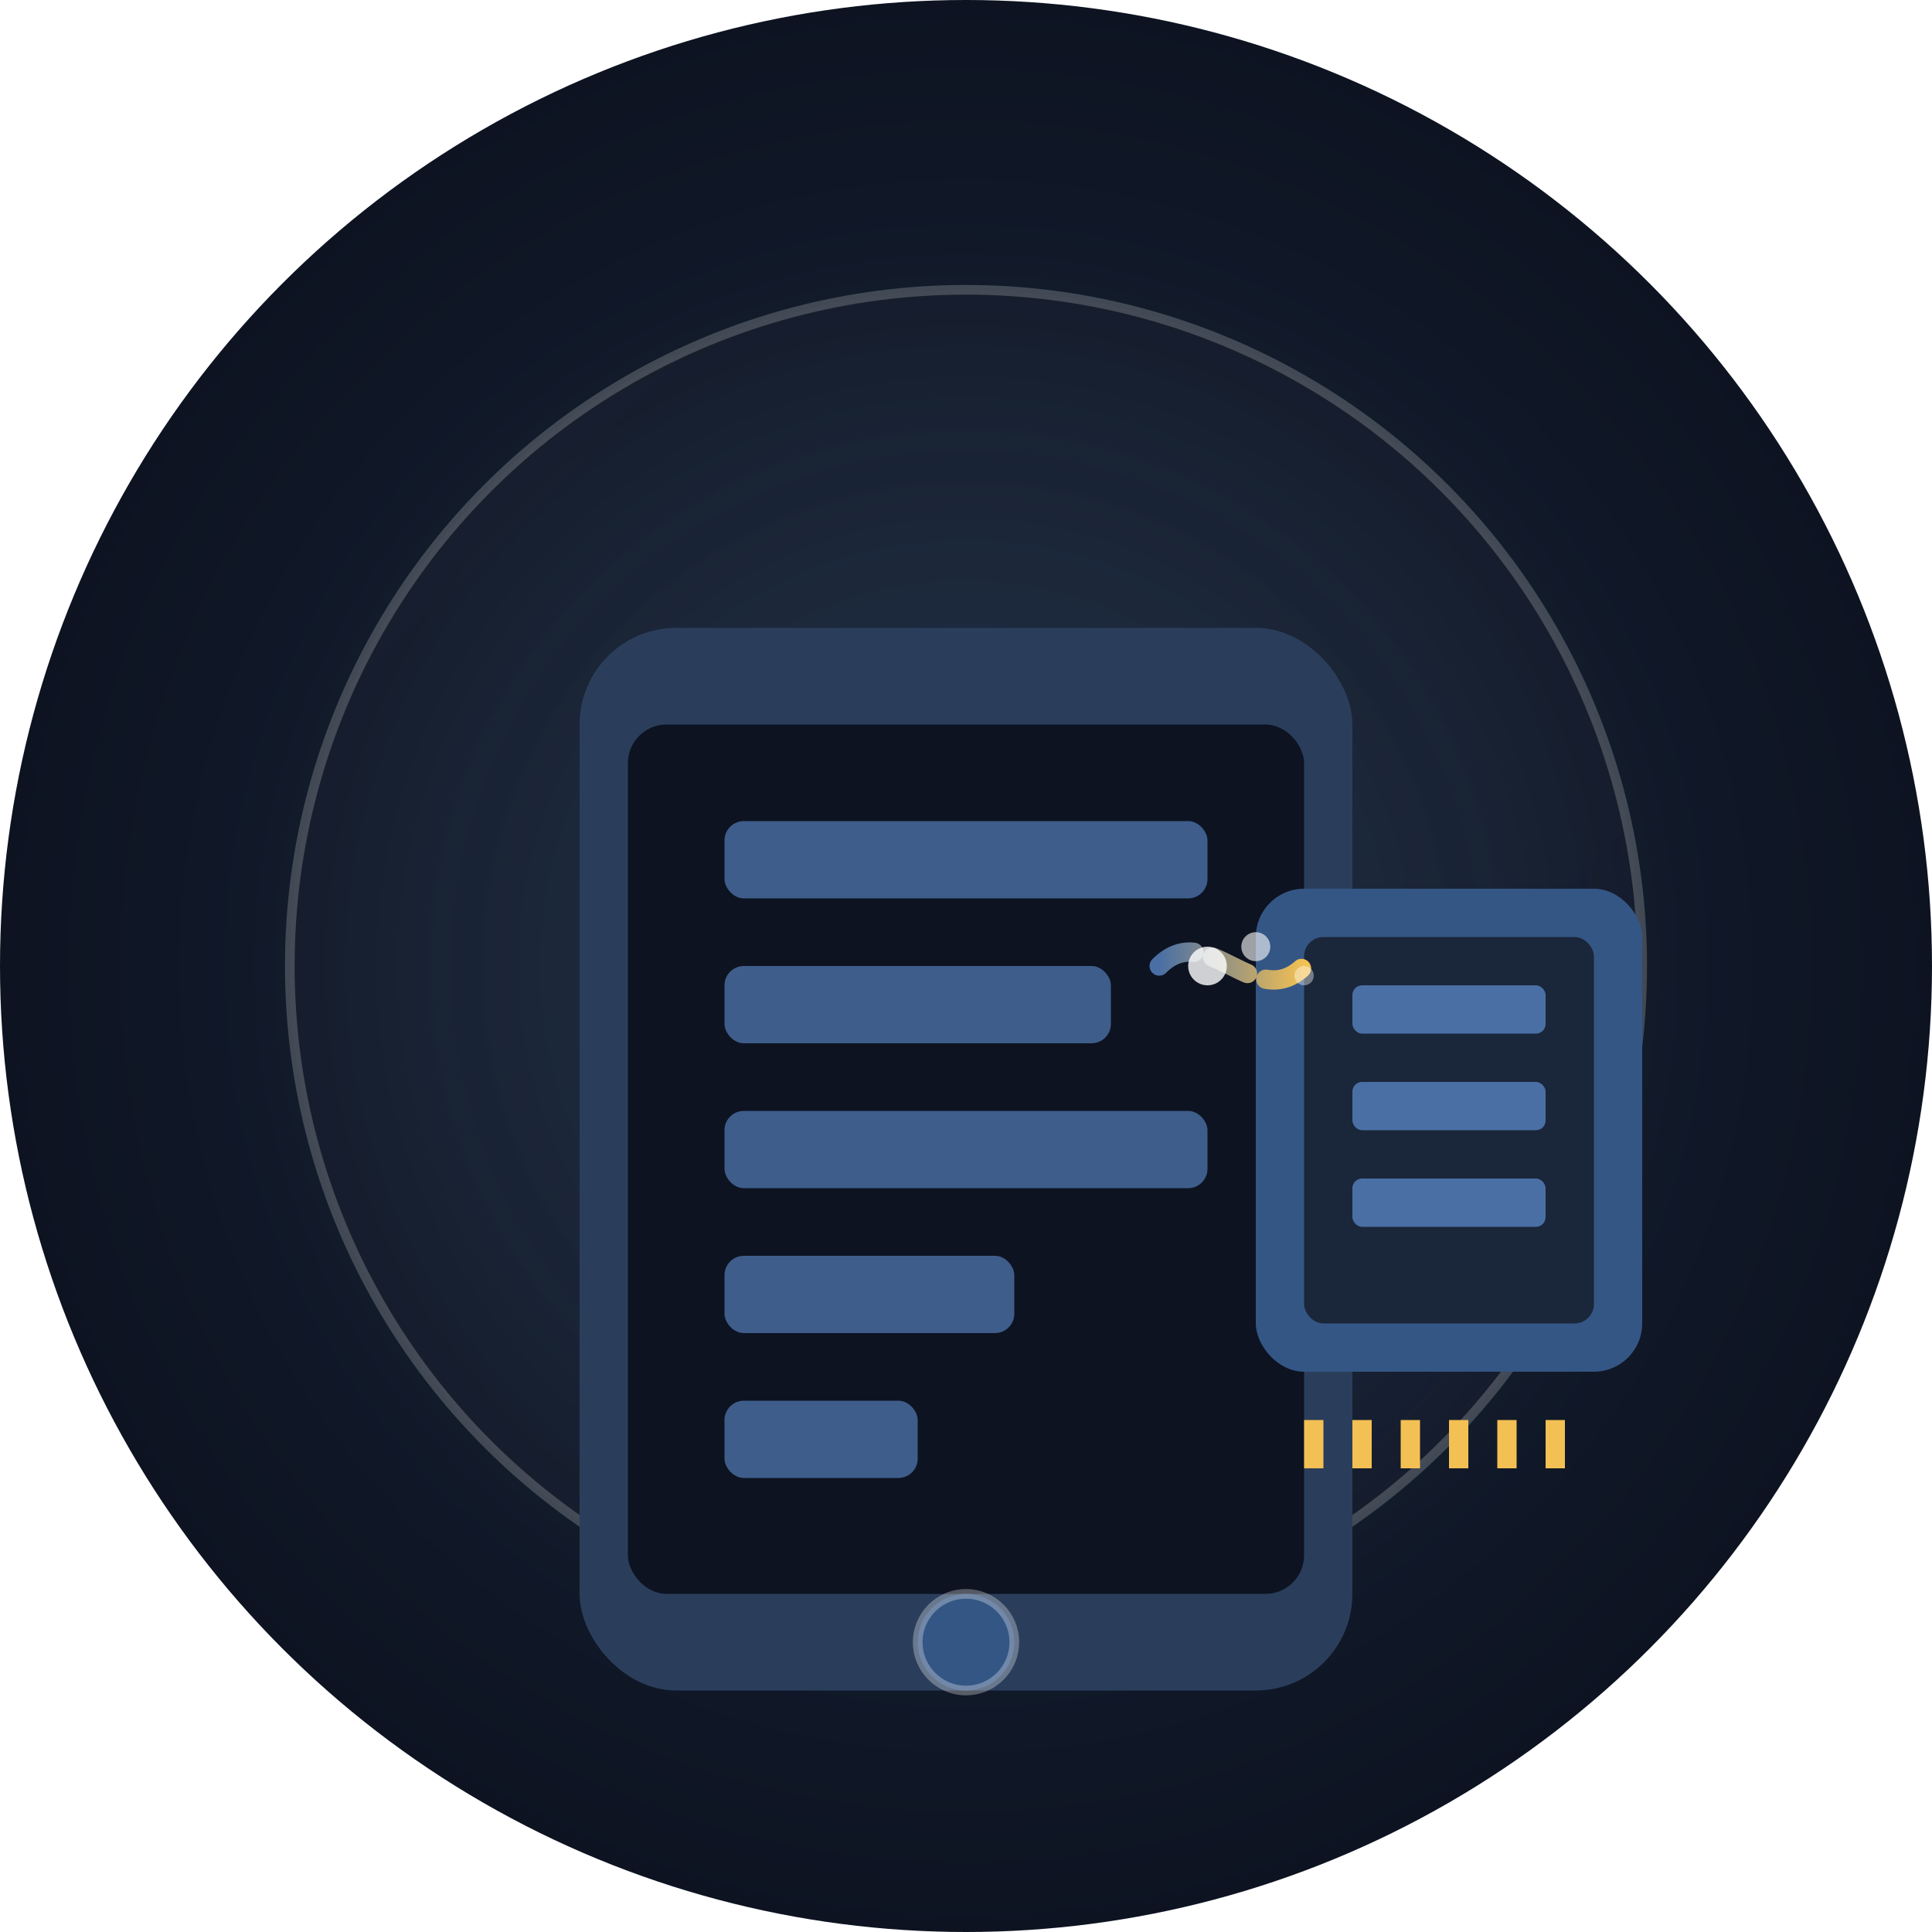
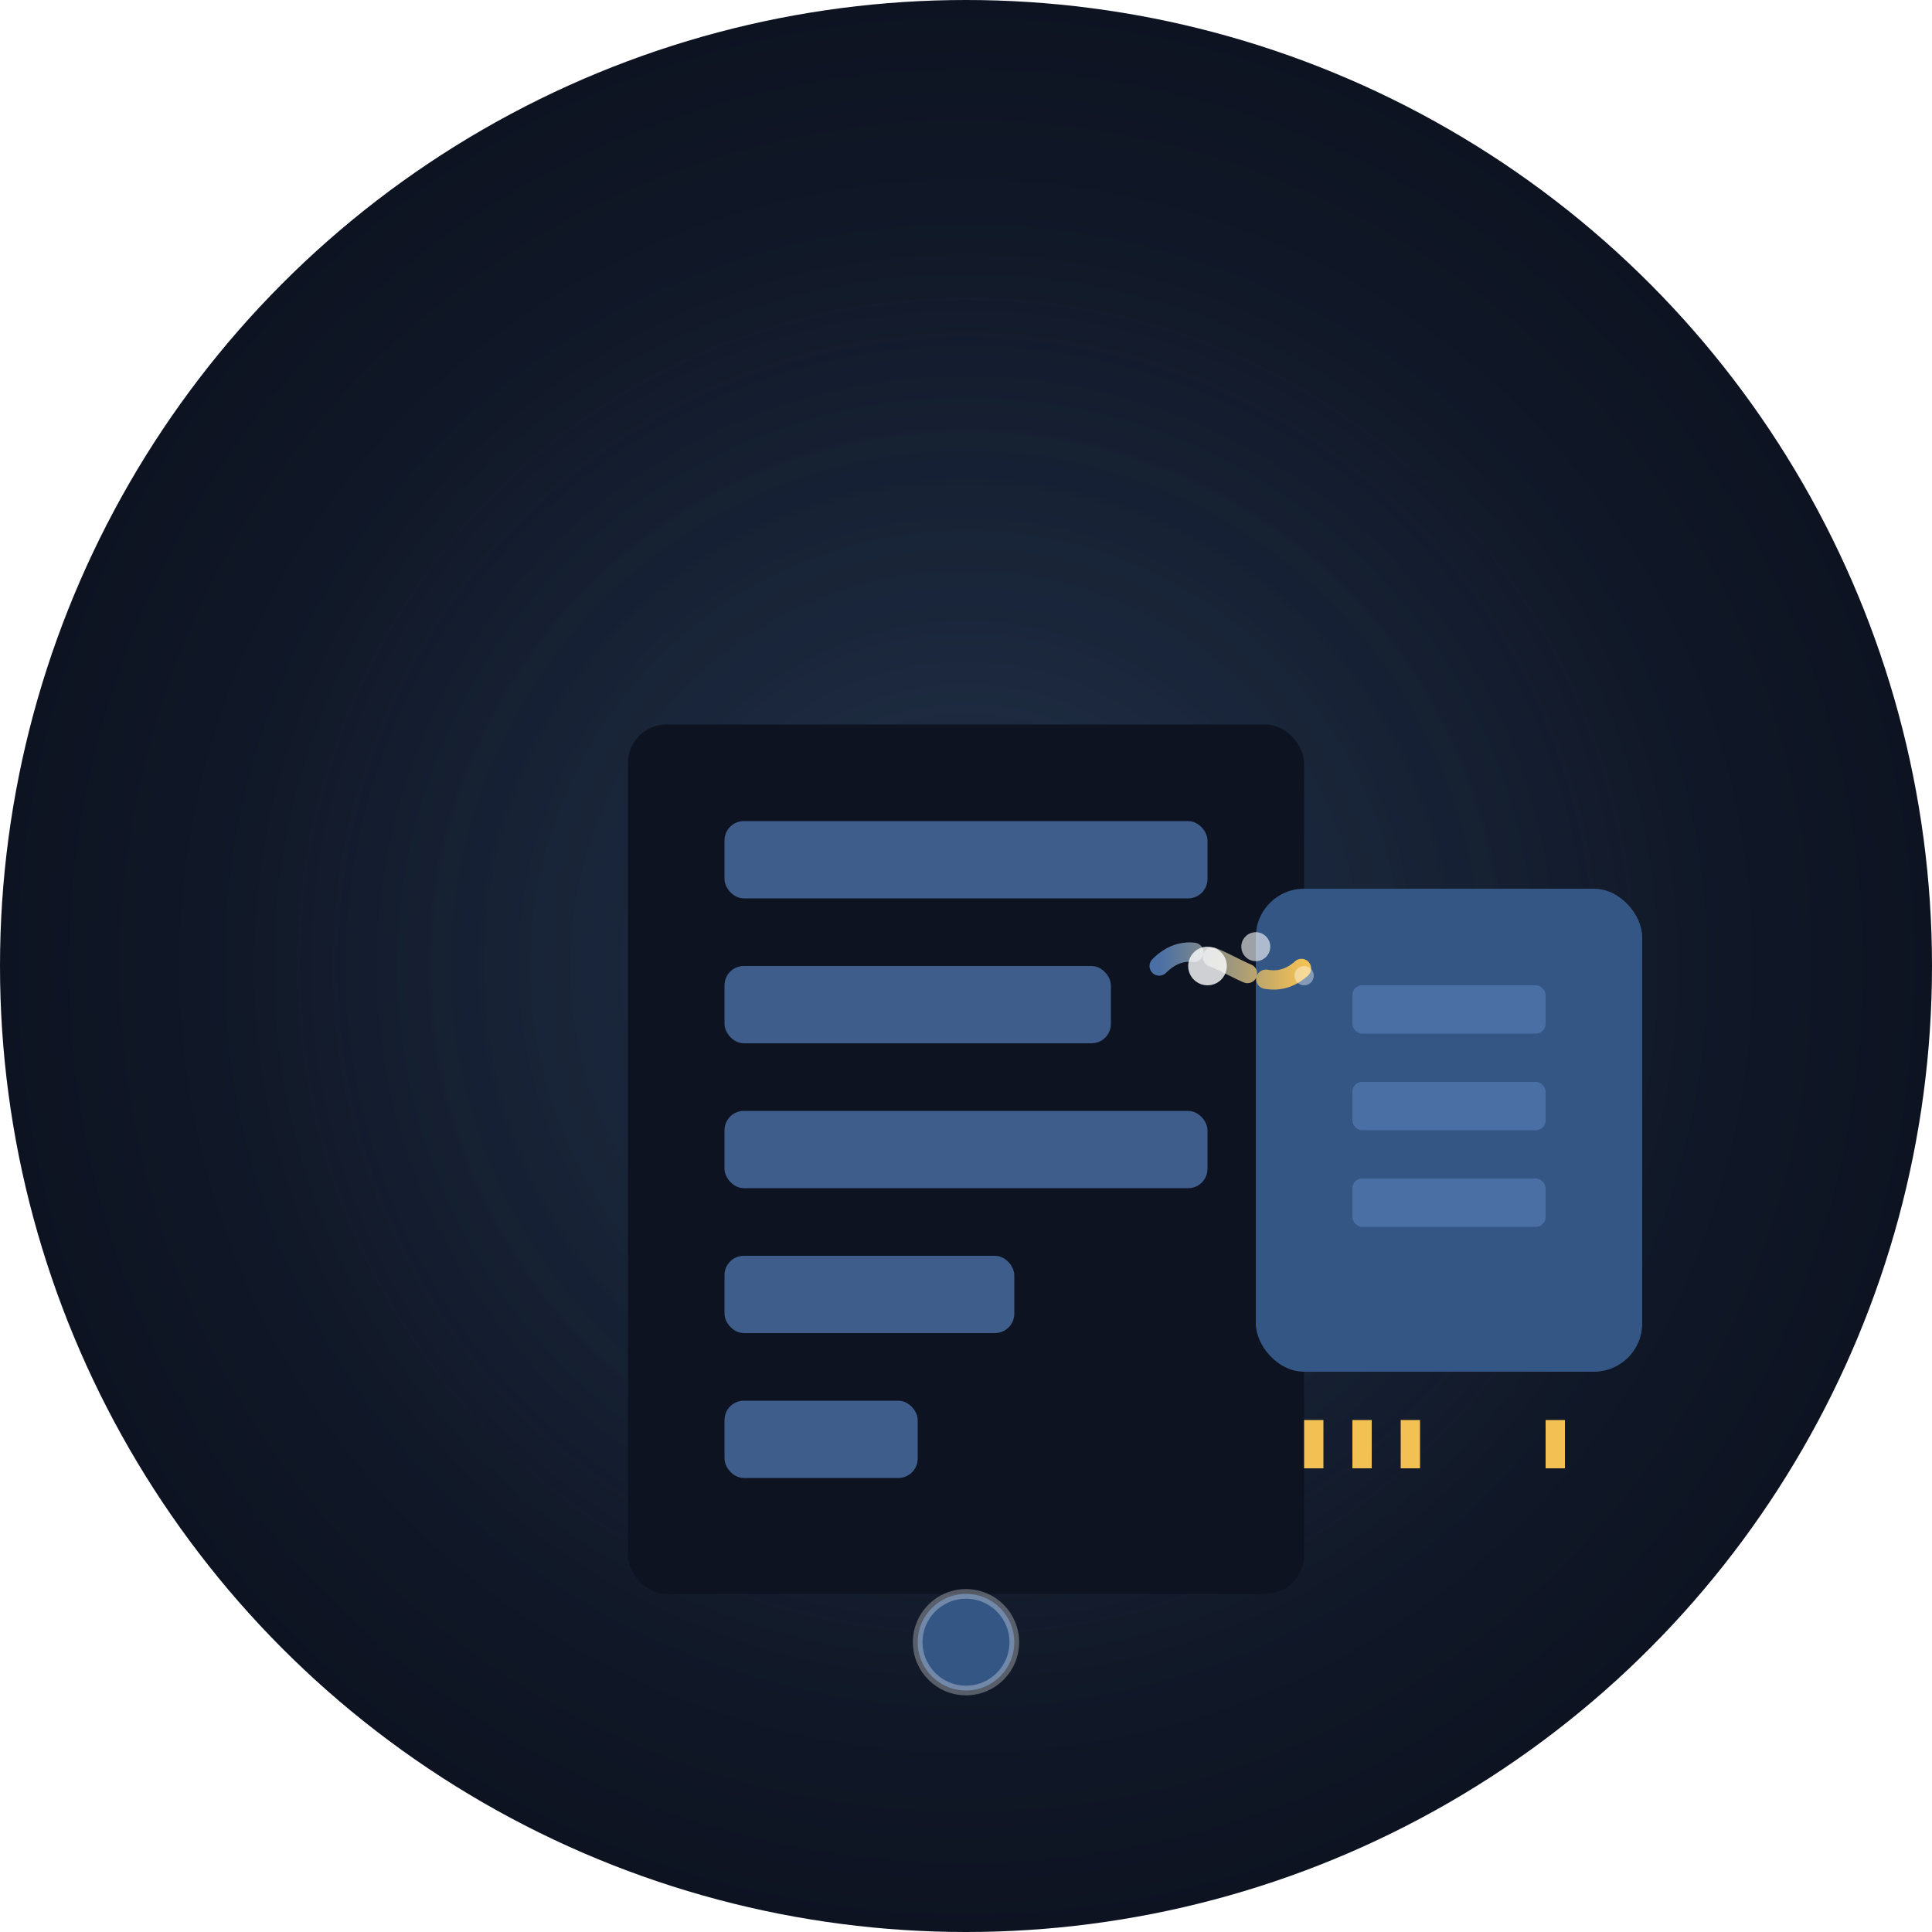
<svg xmlns="http://www.w3.org/2000/svg" width="200" height="200" viewBox="0 0 200 200" fill="none">
  <circle cx="100" cy="100" r="100" fill="url(#paint0_radial)" />
  <circle cx="100" cy="100" r="80" fill="url(#glow1)" filter="url(#blur1)" opacity="0.4" />
  <g filter="url(#shadow1)">
-     <circle cx="100" cy="100" r="70" fill="url(#glass)" fill-opacity="0.15" stroke="white" stroke-opacity="0.2" />
-   </g>
+     </g>
  <g filter="url(#shadow_device)">
-     <rect x="60" y="60" width="80" height="110" rx="10" fill="#2A3E5C" />
    <rect x="65" y="70" width="70" height="90" rx="4" fill="#0D1321" />
    <circle cx="100" cy="165" r="5" fill="#345685" stroke="white" stroke-opacity="0.3" stroke-width="1" />
    <rect x="75" y="80" width="50" height="8" rx="2" fill="#4A6FA5" opacity="0.8" />
    <rect x="75" y="95" width="40" height="8" rx="2" fill="#4A6FA5" opacity="0.8" />
    <rect x="75" y="110" width="50" height="8" rx="2" fill="#4A6FA5" opacity="0.8" />
    <rect x="75" y="125" width="30" height="8" rx="2" fill="#4A6FA5" opacity="0.8" />
    <rect x="75" y="140" width="20" height="8" rx="2" fill="#4A6FA5" opacity="0.8" />
  </g>
  <g filter="url(#shadow3)">
    <rect x="130" y="90" width="40" height="50" rx="5" fill="#345685" />
-     <rect x="135" y="95" width="30" height="40" rx="2" fill="#1A2639" />
    <rect x="140" y="100" width="20" height="5" rx="1" fill="#4A6FA5" />
    <rect x="140" y="110" width="20" height="5" rx="1" fill="#4A6FA5" />
    <rect x="140" y="120" width="20" height="5" rx="1" fill="#4A6FA5" />
    <rect x="135" y="145" width="2" height="5" fill="#F3C053" />
    <rect x="140" y="145" width="2" height="5" fill="#F3C053" />
    <rect x="145" y="145" width="2" height="5" fill="#F3C053" />
-     <rect x="150" y="145" width="2" height="5" fill="#F3C053" />
-     <rect x="155" y="145" width="2" height="5" fill="#F3C053" />
    <rect x="160" y="145" width="2" height="5" fill="#F3C053" />
  </g>
  <g filter="url(#glow_line)">
    <path d="M120 100C125 95 130 105 135 100" stroke="url(#line_gradient)" stroke-width="2" stroke-linecap="round" stroke-dasharray="4 2" />
  </g>
  <circle cx="125" cy="100" r="2" fill="white" opacity="0.8">
    <animate attributeName="cx" values="120;135;120" dur="3s" repeatCount="indefinite" />
  </circle>
  <circle cx="130" cy="98" r="1.5" fill="white" opacity="0.6">
    <animate attributeName="cx" values="135;120;135" dur="2.5s" repeatCount="indefinite" />
  </circle>
  <circle cx="135" cy="101" r="1" fill="white" opacity="0.4">
    <animate attributeName="cx" values="120;135;120" dur="4s" repeatCount="indefinite" />
  </circle>
  <defs>
    <radialGradient id="paint0_radial" cx="0" cy="0" r="1" gradientUnits="userSpaceOnUse" gradientTransform="translate(100 100) rotate(90) scale(100)">
      <stop offset="0" stop-color="#1A2639" />
      <stop offset="1" stop-color="#0D1321" />
    </radialGradient>
    <radialGradient id="glow1" cx="0" cy="0" r="1" gradientUnits="userSpaceOnUse" gradientTransform="translate(100 100) rotate(90) scale(80)">
      <stop offset="0" stop-color="#4A6FA5" />
      <stop offset="1" stop-color="#4A6FA5" stop-opacity="0" />
    </radialGradient>
    <linearGradient id="glass" x1="30" y1="30" x2="170" y2="170" gradientUnits="userSpaceOnUse">
      <stop offset="0" stop-color="#ffffff" stop-opacity="0.1" />
      <stop offset="1" stop-color="#ffffff" stop-opacity="0.05" />
    </linearGradient>
    <linearGradient id="line_gradient" x1="120" y1="100" x2="135" y2="100" gradientUnits="userSpaceOnUse">
      <stop offset="0" stop-color="#4A6FA5" />
      <stop offset="1" stop-color="#F3C053" />
    </linearGradient>
    <filter id="blur1" x="0" y="0" width="200" height="200" filterUnits="userSpaceOnUse" color-interpolation-filters="sRGB">
      <feFlood flood-opacity="0" result="BackgroundImageFix" />
      <feBlend mode="normal" in="SourceGraphic" in2="BackgroundImageFix" result="shape" />
      <feGaussianBlur stdDeviation="15" result="effect1_foregroundBlur" />
    </filter>
    <filter id="shadow1" x="25" y="25" width="150" height="150" filterUnits="userSpaceOnUse" color-interpolation-filters="sRGB">
      <feFlood flood-opacity="0" result="BackgroundImageFix" />
      <feColorMatrix in="SourceAlpha" type="matrix" values="0 0 0 0 0 0 0 0 0 0 0 0 0 0 0 0 0 0 127 0" />
      <feOffset />
      <feGaussianBlur stdDeviation="2.5" />
      <feColorMatrix type="matrix" values="0 0 0 0 1 0 0 0 0 1 0 0 0 0 1 0 0 0 0.3 0" />
      <feBlend mode="normal" in2="BackgroundImageFix" result="effect1_dropShadow" />
      <feBlend mode="normal" in="SourceGraphic" in2="effect1_dropShadow" result="shape" />
    </filter>
    <filter id="shadow_device" x="55" y="55" width="90" height="120" filterUnits="userSpaceOnUse" color-interpolation-filters="sRGB">
      <feFlood flood-opacity="0" result="BackgroundImageFix" />
      <feColorMatrix in="SourceAlpha" type="matrix" values="0 0 0 0 0 0 0 0 0 0 0 0 0 0 0 0 0 0 127 0" />
      <feOffset dy="5" />
      <feGaussianBlur stdDeviation="2.5" />
      <feColorMatrix type="matrix" values="0 0 0 0 0 0 0 0 0 0 0 0 0 0 0 0 0 0 0.25 0" />
      <feBlend mode="normal" in2="BackgroundImageFix" result="effect1_dropShadow" />
      <feBlend mode="normal" in="SourceGraphic" in2="effect1_dropShadow" result="shape" />
    </filter>
    <filter id="shadow3" x="125" y="85" width="50" height="70" filterUnits="userSpaceOnUse" color-interpolation-filters="sRGB">
      <feFlood flood-opacity="0" result="BackgroundImageFix" />
      <feColorMatrix in="SourceAlpha" type="matrix" values="0 0 0 0 0 0 0 0 0 0 0 0 0 0 0 0 0 0 127 0" />
      <feOffset dy="2" />
      <feGaussianBlur stdDeviation="2.5" />
      <feColorMatrix type="matrix" values="0 0 0 0 0 0 0 0 0 0 0 0 0 0 0 0 0 0 0.2 0" />
      <feBlend mode="normal" in2="BackgroundImageFix" result="effect1_dropShadow" />
      <feBlend mode="normal" in="SourceGraphic" in2="effect1_dropShadow" result="shape" />
    </filter>
    <filter id="glow_line" x="115" y="90" width="25" height="20" filterUnits="userSpaceOnUse" color-interpolation-filters="sRGB">
      <feFlood flood-opacity="0" result="BackgroundImageFix" />
      <feColorMatrix in="SourceAlpha" type="matrix" values="0 0 0 0 0 0 0 0 0 0 0 0 0 0 0 0 0 0 127 0" />
      <feOffset />
      <feGaussianBlur stdDeviation="2" />
      <feColorMatrix type="matrix" values="0 0 0 0 1 0 0 0 0 1 0 0 0 0 1 0 0 0 0.5 0" />
      <feBlend mode="normal" in2="BackgroundImageFix" result="effect1_dropShadow" />
      <feBlend mode="normal" in="SourceGraphic" in2="effect1_dropShadow" result="shape" />
    </filter>
  </defs>
</svg>